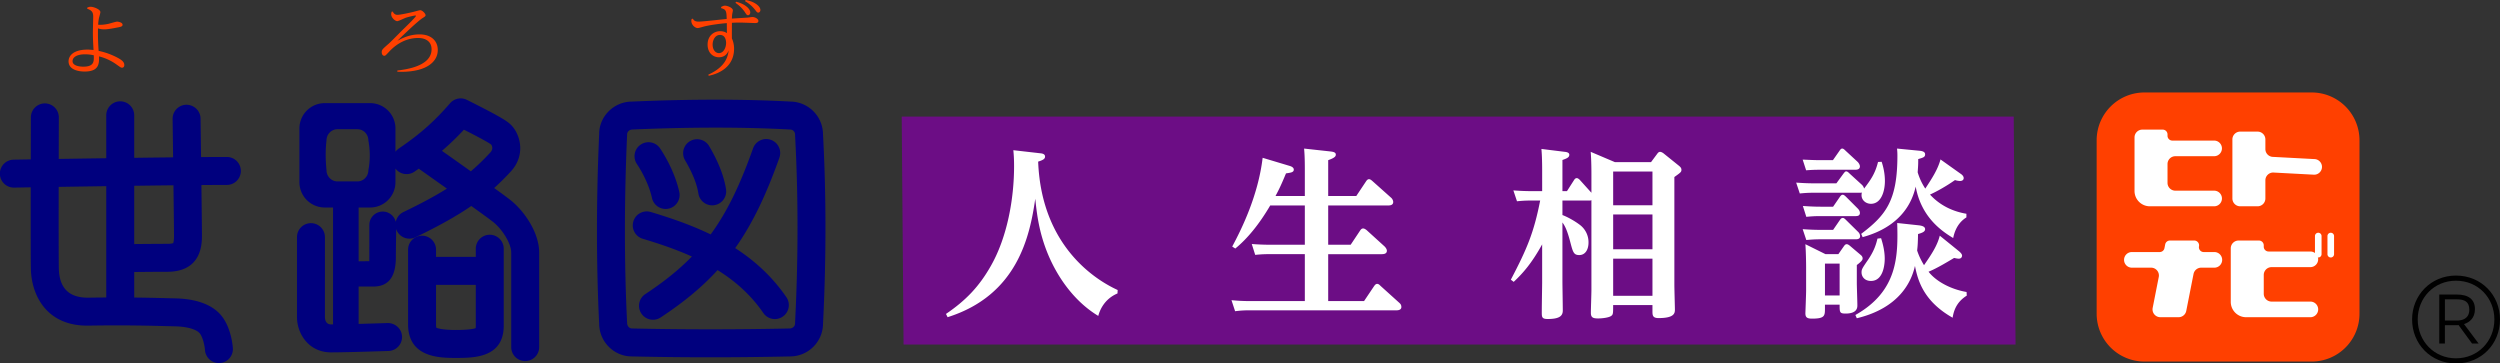
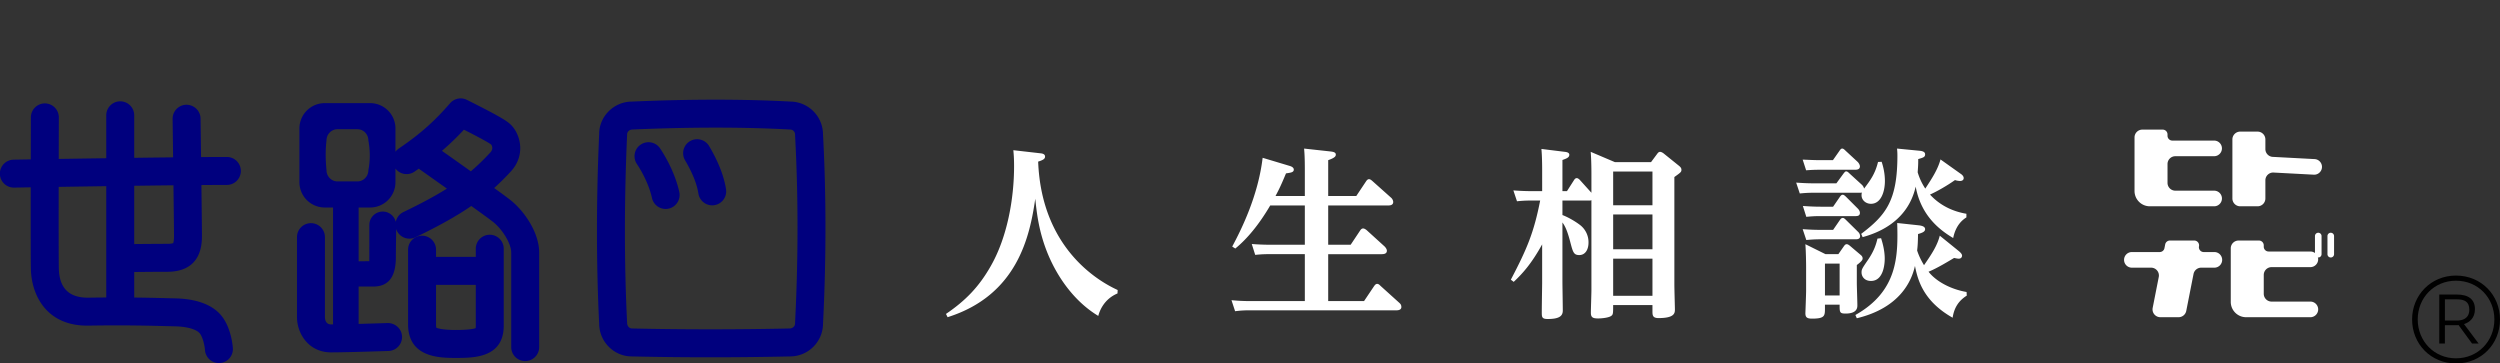
<svg xmlns="http://www.w3.org/2000/svg" version="1.1" id="レイヤー_2" x="0" y="0" width="357.759" height="52.013" xml:space="preserve">
  <rect width="100%" height="100%" fill="#333333" stroke="none" />
  <style>
    .st0{fill:#00007e}.st1{fill:#ff4000}.st2{fill:#fff}
  </style>
  <path class="st0" d="M34.468 24.463a2 2 0 0 0-2-2c-1.033 0-2.29.006-3.696.017l-.071-5.516c-.014-1.104-.926-1.968-2.025-1.975a2 2 0 0 0-1.975 2.025l.071 5.503c-1.783.019-3.669.042-5.566.067V16.5a2 2 0 0 0-4 0v6.141c-2.446.035-4.786.071-6.801.102.006-3.326.014-5.869.014-5.939a2 2 0 0 0-1.994-2.006h-.006a2 2 0 0 0-2 1.994c-.001.28-.008 2.789-.014 6.015l-2.439.041a1.999 1.999 0 0 0 .033 3.999h.035l2.364-.039c-.007 5.022-.006 10.317.021 11.666.077 3.807 2.279 8.248 8.295 8.123 5.122-.082 8.802.012 11 .07l1.258.03c2.096.042 3.236.542 3.604.997.479.593.715 1.851.754 2.359a2 2 0 1 0 3.99-.272c-.02-.289-.232-2.867-1.632-4.6-.881-1.091-2.747-2.407-6.637-2.483l-1.234-.03c-1.142-.029-2.684-.069-4.611-.089v-3.654c1.442-.014 3.505-.033 4.761-.033 2.25 0 4.933-.882 4.933-5.082 0-.755-.036-3.933-.078-7.33 1.387-.01 2.626-.016 3.645-.016a2.002 2.002 0 0 0 2.001-2.001zM12.65 42.598c-2.78.033-4.175-1.372-4.232-4.205-.026-1.31-.027-6.623-.02-11.65 2.014-.032 4.357-.067 6.808-.102v15.93c-.813.004-1.654.012-2.556.027zM24.9 33.81c0 .716-.111.962-.103.973-.038.019-.249.109-.83.109-1.255 0-3.31.018-4.761.032v-8.339c1.915-.025 3.818-.049 5.616-.068.042 3.391.078 6.56.078 7.293zM117.775 19.184a4.715 4.715 0 0 0-4.648-4.649c-6.682-.361-14.338-.361-22.674 0-2.597 0-4.71 2.113-4.708 4.621-.423 9.43-.423 18.594-.002 27.14 0 2.598 2.112 4.71 4.665 4.71h.001c3.686.083 7.437.124 11.23.124 3.786 0 7.612-.041 11.452-.124a4.717 4.717 0 0 0 4.686-4.654c.466-9.297.466-18.437-.002-27.168zm-3.997 27.009a3.336 3.336 0 0 0-.002.101c0 .406-.353.697-.753.711-7.635.165-15.213.164-22.569 0-.392 0-.71-.319-.713-.809-.417-8.519-.417-17.557.002-26.952 0-.392.319-.71.796-.712 4.161-.179 8.128-.269 11.876-.269 3.74 0 7.263.089 10.542.268l.108.003a.71.71 0 0 1 .71.71c0 .036.001.072.003.107.464 8.621.464 17.652 0 26.842z" />
-   <path class="st0" d="M105.208 35.504c2.454-3.457 4.422-7.568 6.326-12.938a1.999 1.999 0 0 0-1.216-2.553 1.998 1.998 0 0 0-2.553 1.216c-1.851 5.221-3.705 9.096-6.066 12.317-2.774-1.343-5.695-2.348-8.597-3.216a2 2 0 0 0-1.146 3.832c2.382.712 4.774 1.518 7.055 2.547-1.86 1.906-4.021 3.63-6.649 5.368a2 2 0 1 0 2.208 3.335c3.25-2.15 5.883-4.306 8.118-6.76 2.503 1.558 4.755 3.53 6.549 6.14a1.998 1.998 0 0 0 2.781.515 2 2 0 0 0 .515-2.781c-2.061-2.994-4.57-5.248-7.325-7.022z" />
  <path class="st0" d="M93.299 28.328a2.002 2.002 0 0 0 2.38 1.53 2.001 2.001 0 0 0 1.53-2.379c-.435-2.001-1.441-4.284-2.761-6.264a2 2 0 0 0-3.328 2.218c1.037 1.556 1.852 3.386 2.179 4.895zM99.944 27.699a2 2 0 0 0 3.951-.629c-.302-1.901-1.088-3.911-2.403-6.145a2 2 0 1 0-3.447 2.029c1.056 1.795 1.677 3.347 1.899 4.745z" />
-   <path class="st1" d="M330.809 51.739h-23.928a6.843 6.843 0 0 1-6.843-6.843V20.075a6.843 6.843 0 0 1 6.843-6.843h23.928a6.843 6.843 0 0 1 6.843 6.843v24.821a6.843 6.843 0 0 1-6.843 6.843z" />
  <path class="st2" d="m331.165 22.763-5.863-.311a1.118 1.118 0 0 1-1.118-1.118v-1.382c0-.618-.501-1.118-1.118-1.118h-2.484c-.618 0-1.118.501-1.118 1.118v8.451c0 .618.501 1.118 1.118 1.118h2.484c.618 0 1.118-.501 1.118-1.118v-2.596c0-.618.501-1.118 1.118-1.118l5.863.311a1.118 1.118 0 1 0 0-2.237zM317.967 21.236c0-.618-.501-1.118-1.118-1.118h-5.979a.69.69 0 0 1-.691-.691v-.188a.69.69 0 0 0-.691-.691h-2.911c-.618 0-1.118.501-1.118 1.118v7.66c0 1.213.983 2.195 2.195 2.195h9.196a1.118 1.118 0 1 0 0-2.236h-5.552a1.118 1.118 0 0 1-1.118-1.118v-2.694c0-.618.501-1.118 1.118-1.118h5.552a1.12 1.12 0 0 0 1.117-1.119zM331.739 37.109c0-.618-.501-1.118-1.118-1.118h-5.979a.69.69 0 0 1-.691-.691v-.188a.69.69 0 0 0-.691-.691h-2.911c-.618 0-1.118.501-1.118 1.118v7.66c0 1.213.983 2.195 2.195 2.195h9.196a1.118 1.118 0 1 0 0-2.236h-5.552a1.118 1.118 0 0 1-1.118-1.118v-2.694c0-.618.501-1.118 1.118-1.118h5.552a1.12 1.12 0 0 0 1.117-1.119zM316.849 36.07h-1.487a.692.692 0 0 1-.678-.825.692.692 0 0 0-.678-.825h-3.482a.69.69 0 0 0-.678.557l-.105.535a.69.69 0 0 1-.678.557h-3.984a1.118 1.118 0 1 0 0 2.236h2.751c.704 0 1.233.644 1.097 1.335l-.871 4.418a1.119 1.119 0 0 0 1.097 1.335h2.611c.534 0 .994-.378 1.097-.902l1.042-5.284a1.118 1.118 0 0 1 1.097-.902h1.849a1.118 1.118 0 1 0 0-2.235z" />
  <path class="st2" d="M331.751 36.848a.472.472 0 0 1-.472-.472V33.78a.472.472 0 0 1 .944 0v2.596a.472.472 0 0 1-.472.472zM333.541 36.848a.472.472 0 0 1-.472-.472V33.78a.472.472 0 0 1 .944 0v2.596a.471.471 0 0 1-.472.472z" />
  <g>
    <path d="M345.18 45.712c0-3.473 2.69-6.278 6.277-6.278 3.634 0 6.301 2.805 6.301 6.278 0 3.518-2.667 6.3-6.301 6.3-3.586.001-6.277-2.782-6.277-6.3zm11.774 0c0-3.104-2.346-5.542-5.496-5.542-3.127 0-5.473 2.438-5.473 5.542 0 3.104 2.346 5.564 5.473 5.564 3.15.001 5.496-2.46 5.496-5.564zm-7.887-3.564h2.506c1.702 0 2.599.713 2.599 2.093 0 1.288-.782 1.885-1.563 2.138l2.093 2.783h-.943l-1.932-2.645c-.092.023-.184.023-.275.023h-1.679v2.622h-.805v-7.014zm.805 3.725h1.725c.667 0 1.771-.207 1.771-1.563 0-1.127-.69-1.472-1.748-1.472h-1.747v3.035z" />
  </g>
  <g>
-     <path class="st1" d="M12.494 1.084c.183-.068.296-.114.468-.114.468 0 1.404.377 1.404.765 0 .148-.194.776-.217.913a7.016 7.016 0 0 0-.103.891c.331.022.776.022 1.507-.137.194-.045 1.027-.308 1.21-.308.16 0 .776.114.776.445 0 .262-.262.308-.867.422-1.222.239-1.588.239-1.759.239-.091 0-.559 0-.89-.148a34.701 34.701 0 0 0 .091 3.23 10.12 10.12 0 0 1 2.693.97c.628.331.982.627.982 1.05 0 .24-.137.388-.32.388-.16 0-.217-.046-.776-.445a7.234 7.234 0 0 0-2.522-1.175c.034 1.027 0 2.168-2.055 2.168-.514 0-2.306-.091-2.306-1.472 0-.696.582-1.667 2.717-1.667.354 0 .65.034.856.057-.069-1.29-.091-1.792-.091-2.534 0-.354.045-1.929.045-2.248 0-.548-.137-.879-.856-1.119l.013-.171zm-.32 6.688c-1.187 0-1.792.422-1.792.981 0 .628.913.788 1.529.788 1.575 0 1.541-.753 1.507-1.632a5.732 5.732 0 0 0-1.244-.137zM56.187 1.644c.137.228.297.479.685.479.434 0 1.803-.308 2.283-.422.148-.034.844-.239.97-.239.342 0 .776.513.776.708 0 .148-.103.206-.365.376-.799.502-2.796 2.442-3.675 3.299.605-.331 1.701-.925 3.173-.925 1.724 0 2.614.981 2.614 2.226 0 1.45-1.153 2.5-3.024 2.911-1.13.24-1.975.228-2.762.206v-.171c1.278-.16 4.896-.628 4.896-3.036 0-1.187-.936-1.621-1.917-1.621-1.563 0-3.024.73-4.166 1.975-.525.559-.536.571-.685.571-.24 0-.365-.251-.365-.502 0-.354.103-.445.981-1.21.365-.319 1.883-1.872 2.203-2.18.594-.571 1.712-1.678 1.712-1.804 0-.045-.035-.068-.08-.068-.057 0-.73.114-1.393.331-.194.068-1.016.479-1.198.479-.32 0-.868-.514-.868-.97 0-.148.034-.274.069-.376l.136-.037zM101.364 10.683c2.522-1.152 2.796-2.625 2.91-3.458-.125.274-.422.97-1.393.97-.833 0-1.621-.617-1.621-1.815 0-1.278.913-1.917 1.803-1.917.514 0 .811.183.959.274-.012-1.153-.012-1.232-.012-1.427-1.78.148-2.91.399-3.15.457-.16.034-.856.251-1.004.251-.399 0-.924-.468-.924-1.027 0-.125.022-.206.045-.274l.171-.046c.137.24.296.422.822.422.639 0 3.447-.331 4.018-.376-.012-1.187-.114-1.37-.799-1.552l.011-.171c.194-.103.354-.183.548-.183.331 0 1.13.286 1.13.685 0 .08-.08.422-.091.491a5.432 5.432 0 0 0-.046.673c1.804-.114 2.009-.125 2.203-.137.114-.011.628-.091.73-.091.354 0 .856.263.856.571 0 .286-.331.297-.457.297s-1.78-.068-2.1-.068c-.662 0-.958.011-1.233.034 0 .365-.011 1.701 0 2.249.171.354.309.879.309 1.449 0 2.522-2.009 3.55-3.63 3.881l-.055-.162zm1.517-3.082c.639 0 1.027-.753 1.027-1.461 0-.217-.045-1.141-.879-1.141-.73 0-1.05.788-1.05 1.381.001.787.435 1.221.902 1.221zm2.466-7.35c1.278.308 2.021 1.027 2.021 1.518 0 .274-.183.411-.308.411-.183 0-.229-.08-.468-.445-.491-.73-1.084-1.141-1.347-1.335l.102-.149zM106.705 0c1.198.194 2.111.867 2.111 1.426 0 .24-.16.377-.296.377-.16 0-.194-.046-.468-.399-.536-.685-1.107-1.039-1.438-1.244l.091-.16z" />
-   </g>
+     </g>
  <g>
    <path class="st0" d="M72.995 28.586a93.792 93.792 0 0 0-2.277-1.678 37.46 37.46 0 0 0 2.374-2.359c.955-1.029 1.421-2.277 1.349-3.607-.068-1.259-.646-2.503-1.505-3.248-.688-.596-2.289-1.486-6.12-3.402a2.001 2.001 0 0 0-2.403.476c-1.935 2.223-3.925 4.178-7.352 6.492a1.97 1.97 0 0 0-.47.458v-3.339a3.625 3.625 0 0 0-3.621-3.621h-6.502a3.625 3.625 0 0 0-3.621 3.621v7.695a3.625 3.625 0 0 0 3.621 3.621h1.191v16.729l-.277.001c-.797 0-.883-.757-.883-1.083V33.935a2 2 0 0 0-4 0v11.408c0 2.464 1.711 5.083 4.883 5.083 2.245 0 7.977-.192 8.22-.2a2 2 0 0 0 1.932-2.066c-.038-1.104-.97-1.944-2.066-1.932-.034.001-2.046.069-4.146.124v-5.348h2.262c2.354-.084 3.066-1.846 3.066-4.242 0-.355.007-1.205.016-1.828.011-.788.023-1.348.027-2.172.028.086.053.173.093.257a2 2 0 0 0 2.67.935c3.46-1.665 5.973-3.092 7.988-4.477 1.432 1.028 2.612 1.885 3.085 2.256 1.4 1.098 2.629 3.155 2.629 4.402v13.536a2 2 0 0 0 4 0V36.136c-.001-2.815-2.095-5.929-4.163-7.55zm-6.605-10.03c2.263 1.149 3.577 1.871 3.892 2.128.004.005.446.532-.123 1.145a31.243 31.243 0 0 1-2.782 2.687c-1.495-1.065-2.99-2.123-4.132-2.931a37.31 37.31 0 0 0 3.145-3.029zm-19.668 5.791c-.143-1.459-.163-2.88 0-4.241 0-.891.7-1.613 1.563-1.613h2.867c.864 0 1.564.722 1.564 1.613.267 1.456.266 2.87 0 4.241 0 .891-.7 1.613-1.564 1.613h-2.867c-.863 0-1.563-.722-1.563-1.613zM57.72 30.35a1.99 1.99 0 0 0-1.084 1.4 1.917 1.917 0 0 0-3.782.448c0 1.164-.002 5.177-.007 5.178 0 0-.981.014-1.526.019v-7.699h1.648a3.625 3.625 0 0 0 3.621-3.621v-1.957a1.995 1.995 0 0 0 2.709.457c.219-.148.419-.292.628-.437.93.657 2.434 1.72 4.029 2.853-1.637 1.026-3.639 2.11-6.236 3.359z" />
    <path class="st0" d="M70.086 33.593a2 2 0 0 0-2 2v1.169h-5.688v-1.033a2 2 0 0 0-4 0v10.684c0 4.807 4.623 4.807 6.844 4.807 2.56 0 6.844 0 6.844-4.625V35.593a2 2 0 0 0-2-2zm-2.019 13.364c-.24.092-.938.263-2.825.263-2.314 0-2.792-.341-2.792-.31-.002-.005-.052-.122-.052-.497v-5.651h5.688v5.832c0 .174-.009.289-.019.363z" />
  </g>
  <g>
-     <path fill="#6c0d85" d="M288.434 49.306H129.303l-.265-32.617h159.131z" />
    <path class="st2" d="M159.916 41.994c-1.918.804-2.566 2.488-2.747 3.214-3.24-1.944-5.754-5.287-7.257-8.967-1.218-3.007-1.529-5.546-1.762-7.801-.777 5.365-2.54 13.788-12.544 16.95l-.234-.466c2.825-1.918 4.717-3.887 6.376-6.791 2.411-4.173 3.369-9.744 3.369-14.332 0-1.166-.052-1.737-.104-2.307l3.862.441c.285.026.674.104.674.466 0 .259-.129.466-.985.726.493 12.803 9.123 17.339 11.378 18.375l-.026.492zM186.726 28.051v-3.68c0-1.866-.052-2.462-.104-3.11l3.784.415c.415.052.752.129.752.441 0 .207-.052.44-1.088.803v5.132h4.017l1.399-2.099c.104-.155.234-.311.415-.311.156 0 .285.078.519.285l2.643 2.359c.13.104.311.363.311.622s-.156.493-.674.493h-8.63v5.624h3.214l1.347-2.022c.104-.156.234-.311.441-.311.181 0 .389.156.492.234l2.566 2.332c.052.052.337.337.337.622 0 .492-.544.492-.778.492h-7.619v6.713h5.131l1.426-2.125c.129-.181.259-.337.441-.337.207 0 .337.13.492.286l2.67 2.41c.207.181.311.337.311.622 0 .286-.233.467-.699.467H178.77a14.7 14.7 0 0 0-2.022.129l-.519-1.581c.804.078 1.581.129 2.618.129h7.879V36.37h-5.08c-.518 0-.984 0-2.022.104l-.492-1.555c.726.052 1.555.104 2.592.104h5.002v-5.624h-4.95c-1.607 2.747-3.317 4.795-5.002 6.168l-.44-.285c1.322-2.462 3.706-7.257 4.354-12.7l3.887 1.166c.259.078.57.234.57.519 0 .389-.389.441-1.114.544-.648 1.555-.959 2.229-1.503 3.24h4.198zM216.206 40.025c2.307-4.406 3.291-6.713 4.198-11.326h-1.296c-.518 0-.985 0-2.022.104l-.518-1.555c.725.052 1.555.104 2.617.104h1.503V24.45c0-1.684-.052-2.514-.104-3.136l3.343.414c.259.026.648.104.648.415 0 .363-.311.519-.985.752v4.458h.648l1.011-1.581c.129-.207.259-.285.389-.285.181 0 .389.207.441.259l1.659 1.84v-2.722c0-.207 0-1.944-.104-3.136l3.473 1.477h5.158l.829-1.114c.13-.181.259-.363.466-.363.208 0 .493.208.519.234l2.125 1.711c.259.207.415.362.415.622 0 .311-.104.389-1.011 1.037V40.75c0 .57.077 3.265.077 3.499 0 .518 0 1.27-2.332 1.27-.881 0-.881-.415-.881-1.037v-.829h-5.624c0 1.27 0 1.4-.363 1.607-.363.207-1.244.311-1.789.311-.726 0-1.037-.129-1.037-.804 0-.518.078-2.773.078-3.213V28.647c-.13.052-.156.052-.337.052h-3.81v2.074c.699.259 1.84.881 2.617 1.503a3.106 3.106 0 0 1 1.114 2.436c0 1.011-.466 1.789-1.322 1.789-.804 0-.907-.415-1.296-1.892-.415-1.607-.752-2.281-1.114-2.773v8.397c0 .648.052 3.602.052 4.199 0 .752-.44 1.218-2.151 1.218-.829 0-.855-.259-.855-.959 0-.959.052-3.914.052-4.225v-5.495c-1.503 2.722-2.747 4.121-4.069 5.365l-.412-.311zm20.267-15.473h-5.624v4.82h5.624v-4.82zm0 6.142h-5.624v4.976h5.624v-4.976zm0 6.324h-5.624v5.313h5.624v-5.313zM269.27 23.152c.181.544.466 1.555.466 2.747 0 1.503-.544 3.265-1.995 3.265-.751 0-1.347-.544-1.347-1.218 0-.181.025-.311.052-.389-.156.026-.207.026-.337.026h-6.532c-.492 0-.984 0-2.021.104l-.519-1.555c.752.052 1.581.104 2.617.104h3.137l.984-1.347c.234-.311.311-.363.414-.363.13 0 .234.052.493.311l1.788 1.633c.052.052.234.259.285.519.881-1.166 1.581-2.099 1.995-3.81l.52-.027zm-6.971-.233.907-1.296c.156-.233.259-.363.414-.363.13 0 .234.052.519.337l1.71 1.581c.13.13.311.415.311.622 0 .492-.492.492-.752.492h-4.924c-.492 0-.986 0-2.022.078l-.493-1.529c.751.026 1.555.077 2.592.077h1.738zm.025 9.978.908-1.322c.181-.259.285-.389.466-.389.156 0 .26.078.519.337l1.685 1.659a.877.877 0 0 1 .285.622c0 .44-.441.44-.701.44h-4.976c-.363 0-.958 0-2.022.104l-.518-1.555a35.91 35.91 0 0 0 2.617.104h1.737zm0-3.317.908-1.322c.156-.233.285-.389.466-.389.129 0 .26.078.519.337l1.659 1.659c.026.026.285.285.285.596 0 .466-.414.466-.699.466h-4.951c-.517 0-.984 0-2.022.104l-.492-1.555c.751.052 1.555.104 2.591.104h1.736zm.752 6.79.777-1.114c.129-.181.234-.311.414-.311.156 0 .311.104.467.233l1.529 1.296c.232.181.285.363.285.493 0 .156 0 .337-.83.959v2.618c0 .414.078 2.669.078 3.136 0 .311 0 1.192-1.685 1.192-.855 0-.855-.181-.855-1.27h-2.099v.492c0 1.089 0 1.503-1.84 1.503-.726 0-.959-.181-.959-.777 0-.026.104-2.695.104-3.214v-3.343c0-.726-.026-2.255-.104-3.317l2.877 1.425h1.841zm-1.918 1.348v4.561h2.099v-4.561h-2.099zm19.153-1.788c.311.259.466.466.466.648 0 .259-.181.44-.466.44-.234 0-.519-.077-.674-.104-.829.493-2.436 1.477-3.654 1.97 1.062 1.374 3.162 2.514 5.442 2.902l.026.519c-1.062.674-1.788 1.607-2.022 3.162-4.224-2.384-5.002-5.443-5.391-7.412-.492 2.229-2.204 6.013-8.32 7.49l-.207-.466c6.116-3.447 6.116-8.501 5.987-13.166l3.137.337c.363.052.855.155.855.544 0 .362-.389.518-1.011.699-.026 1.348-.053 1.684-.129 2.359.285.881.648 1.529.984 2.099 1.036-1.503 1.892-2.773 2.255-4.224l2.722 2.203zm.259-11.067c.233.156.441.363.441.622 0 .156-.078.415-.544.415a2.7 2.7 0 0 1-.701-.13c-1.14.804-2.539 1.607-3.576 2.074 1.503 1.633 3.369 2.436 5.21 2.747v.518c-.441.285-1.503 1.011-1.892 2.955-1.737-1.037-4.587-3.058-5.365-7.361-1.165 5.132-5.624 6.687-7.593 7.231l-.207-.466c3.525-2.669 5.183-4.743 5.183-11.197 0-.466-.026-.726-.053-1.011l3.188.311c.57.052.83.207.83.518 0 .389-.26.466-.986.674 0 .622 0 .829-.078 1.892a8.572 8.572 0 0 0 1.089 2.333c.933-1.426 1.789-2.722 2.177-4.173l2.877 2.048zm-11.377 9.227c.104.363.519 1.581.519 2.928 0 .259 0 3.188-1.97 3.188-.933 0-1.347-.648-1.347-1.218 0-.441.078-.57.933-1.814.933-1.374 1.166-2.307 1.347-3.032l.518-.052z" />
  </g>
</svg>